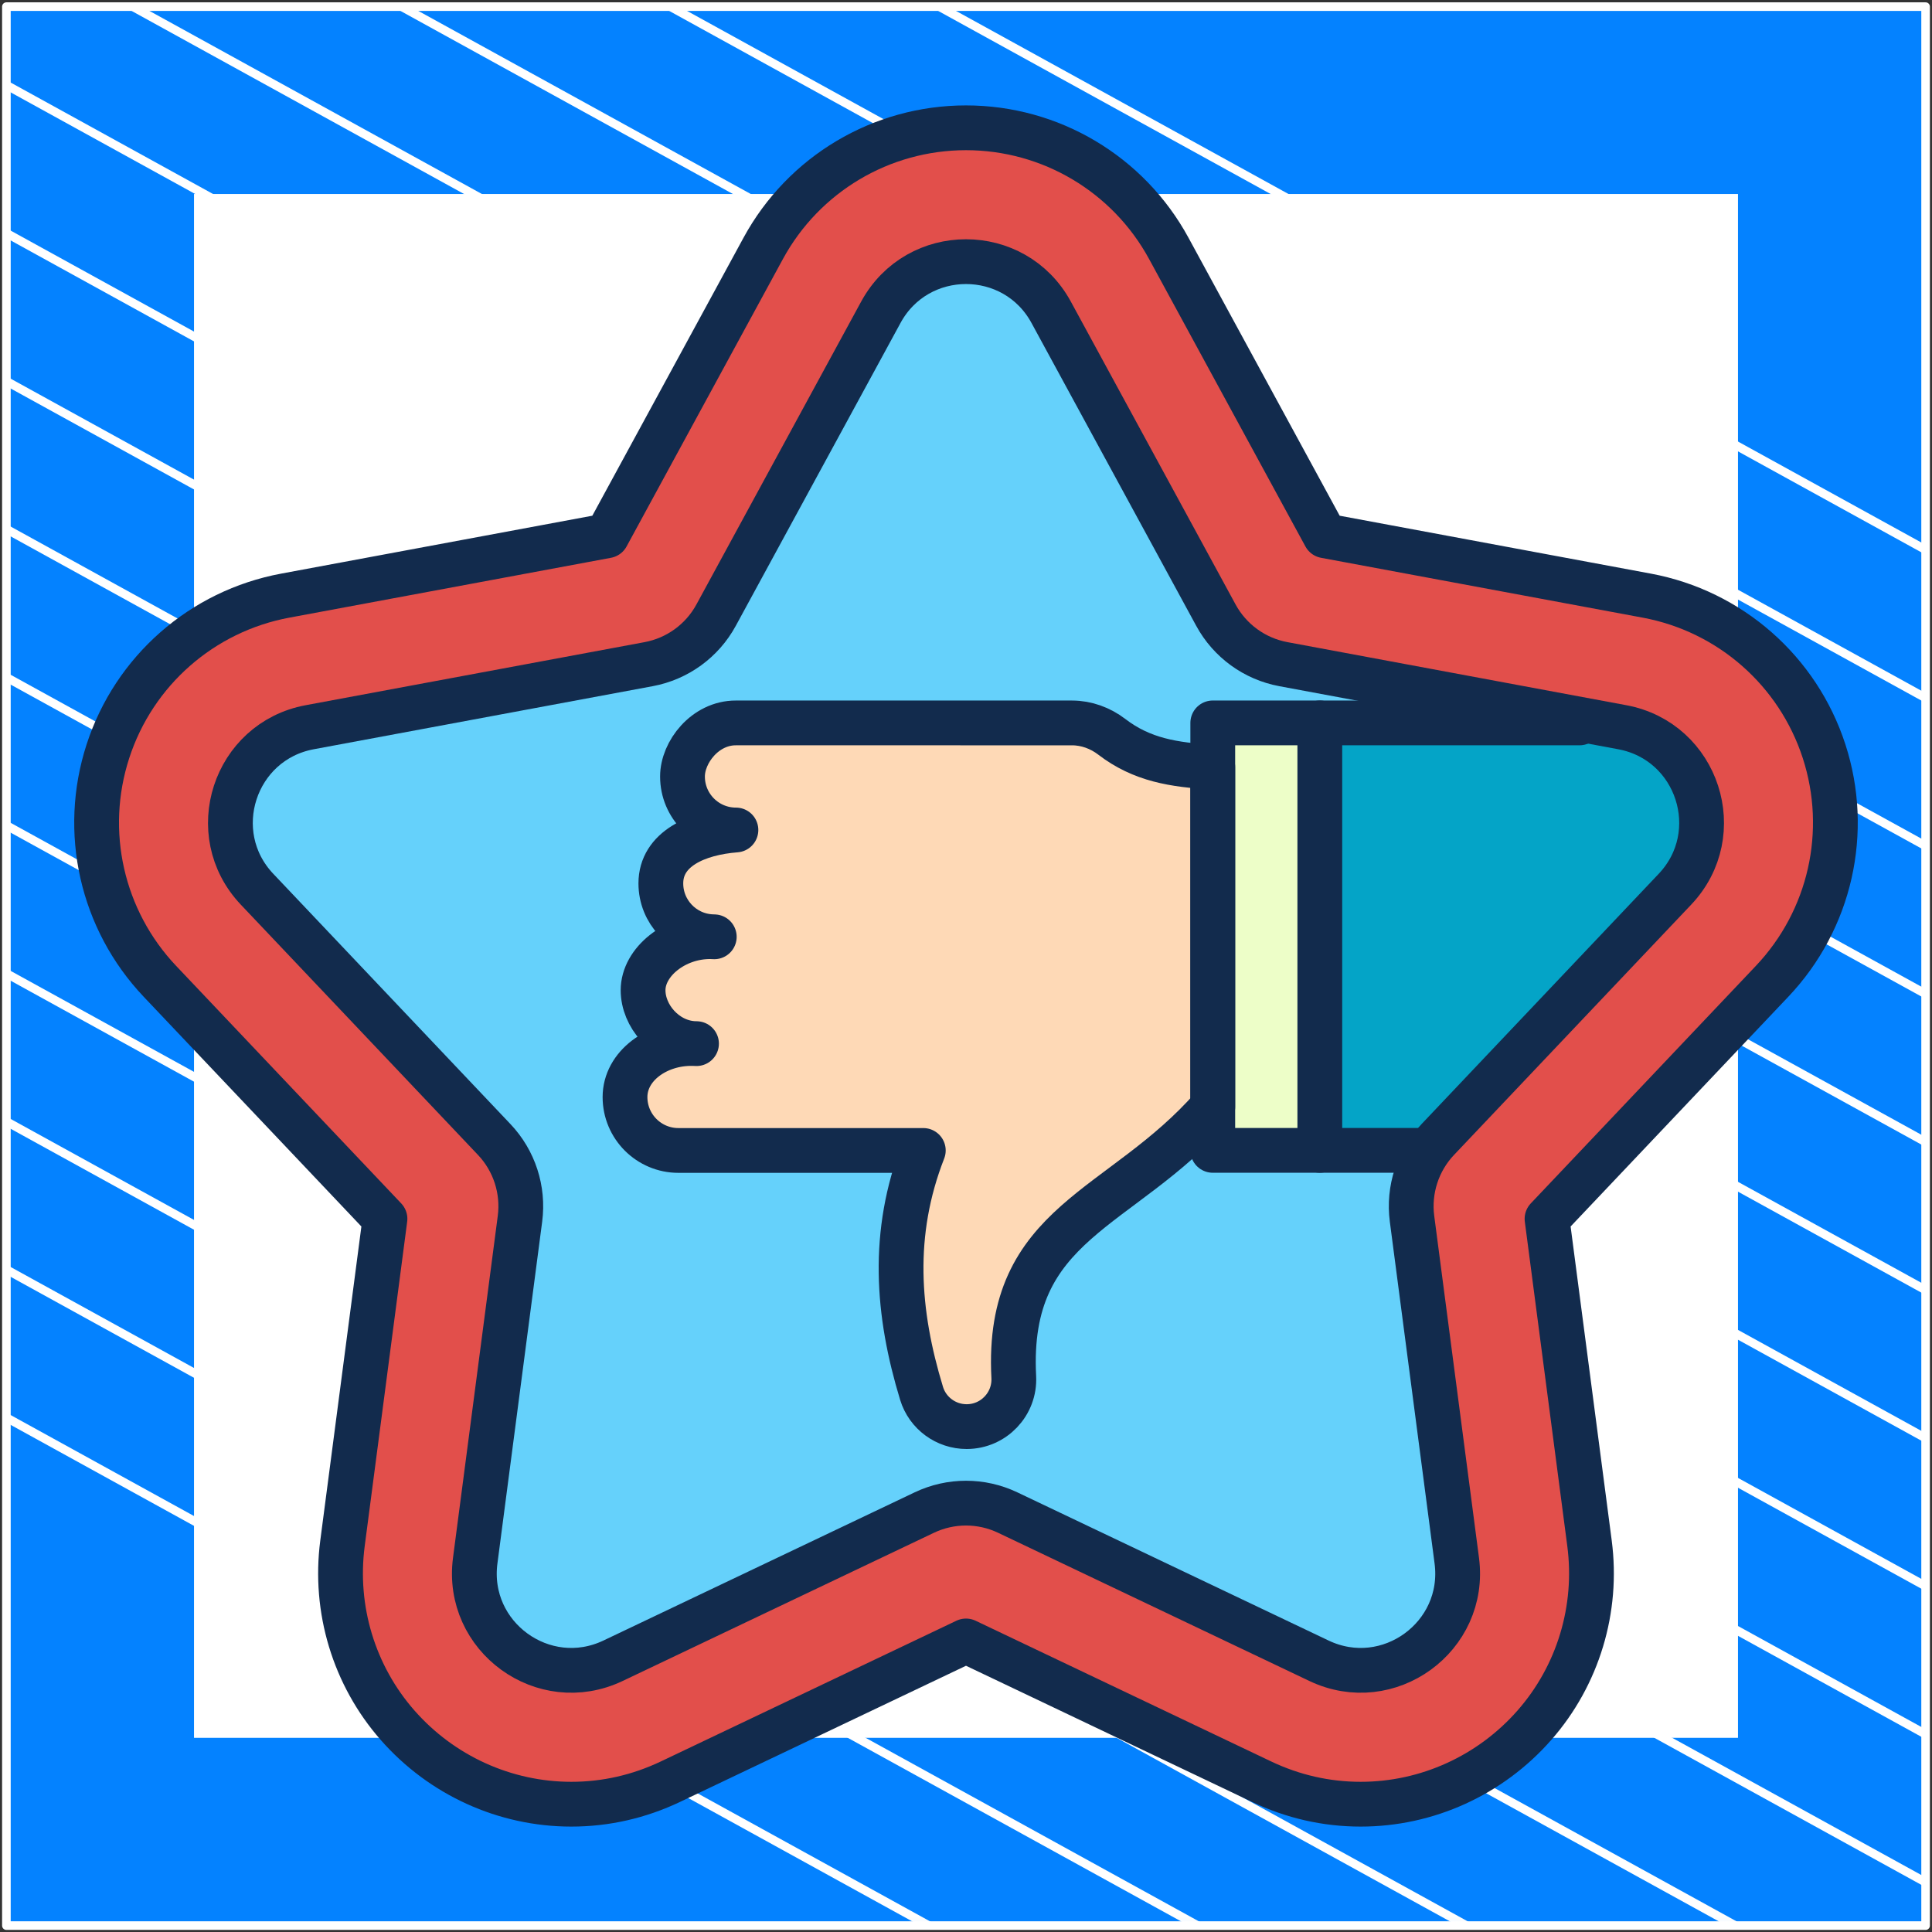
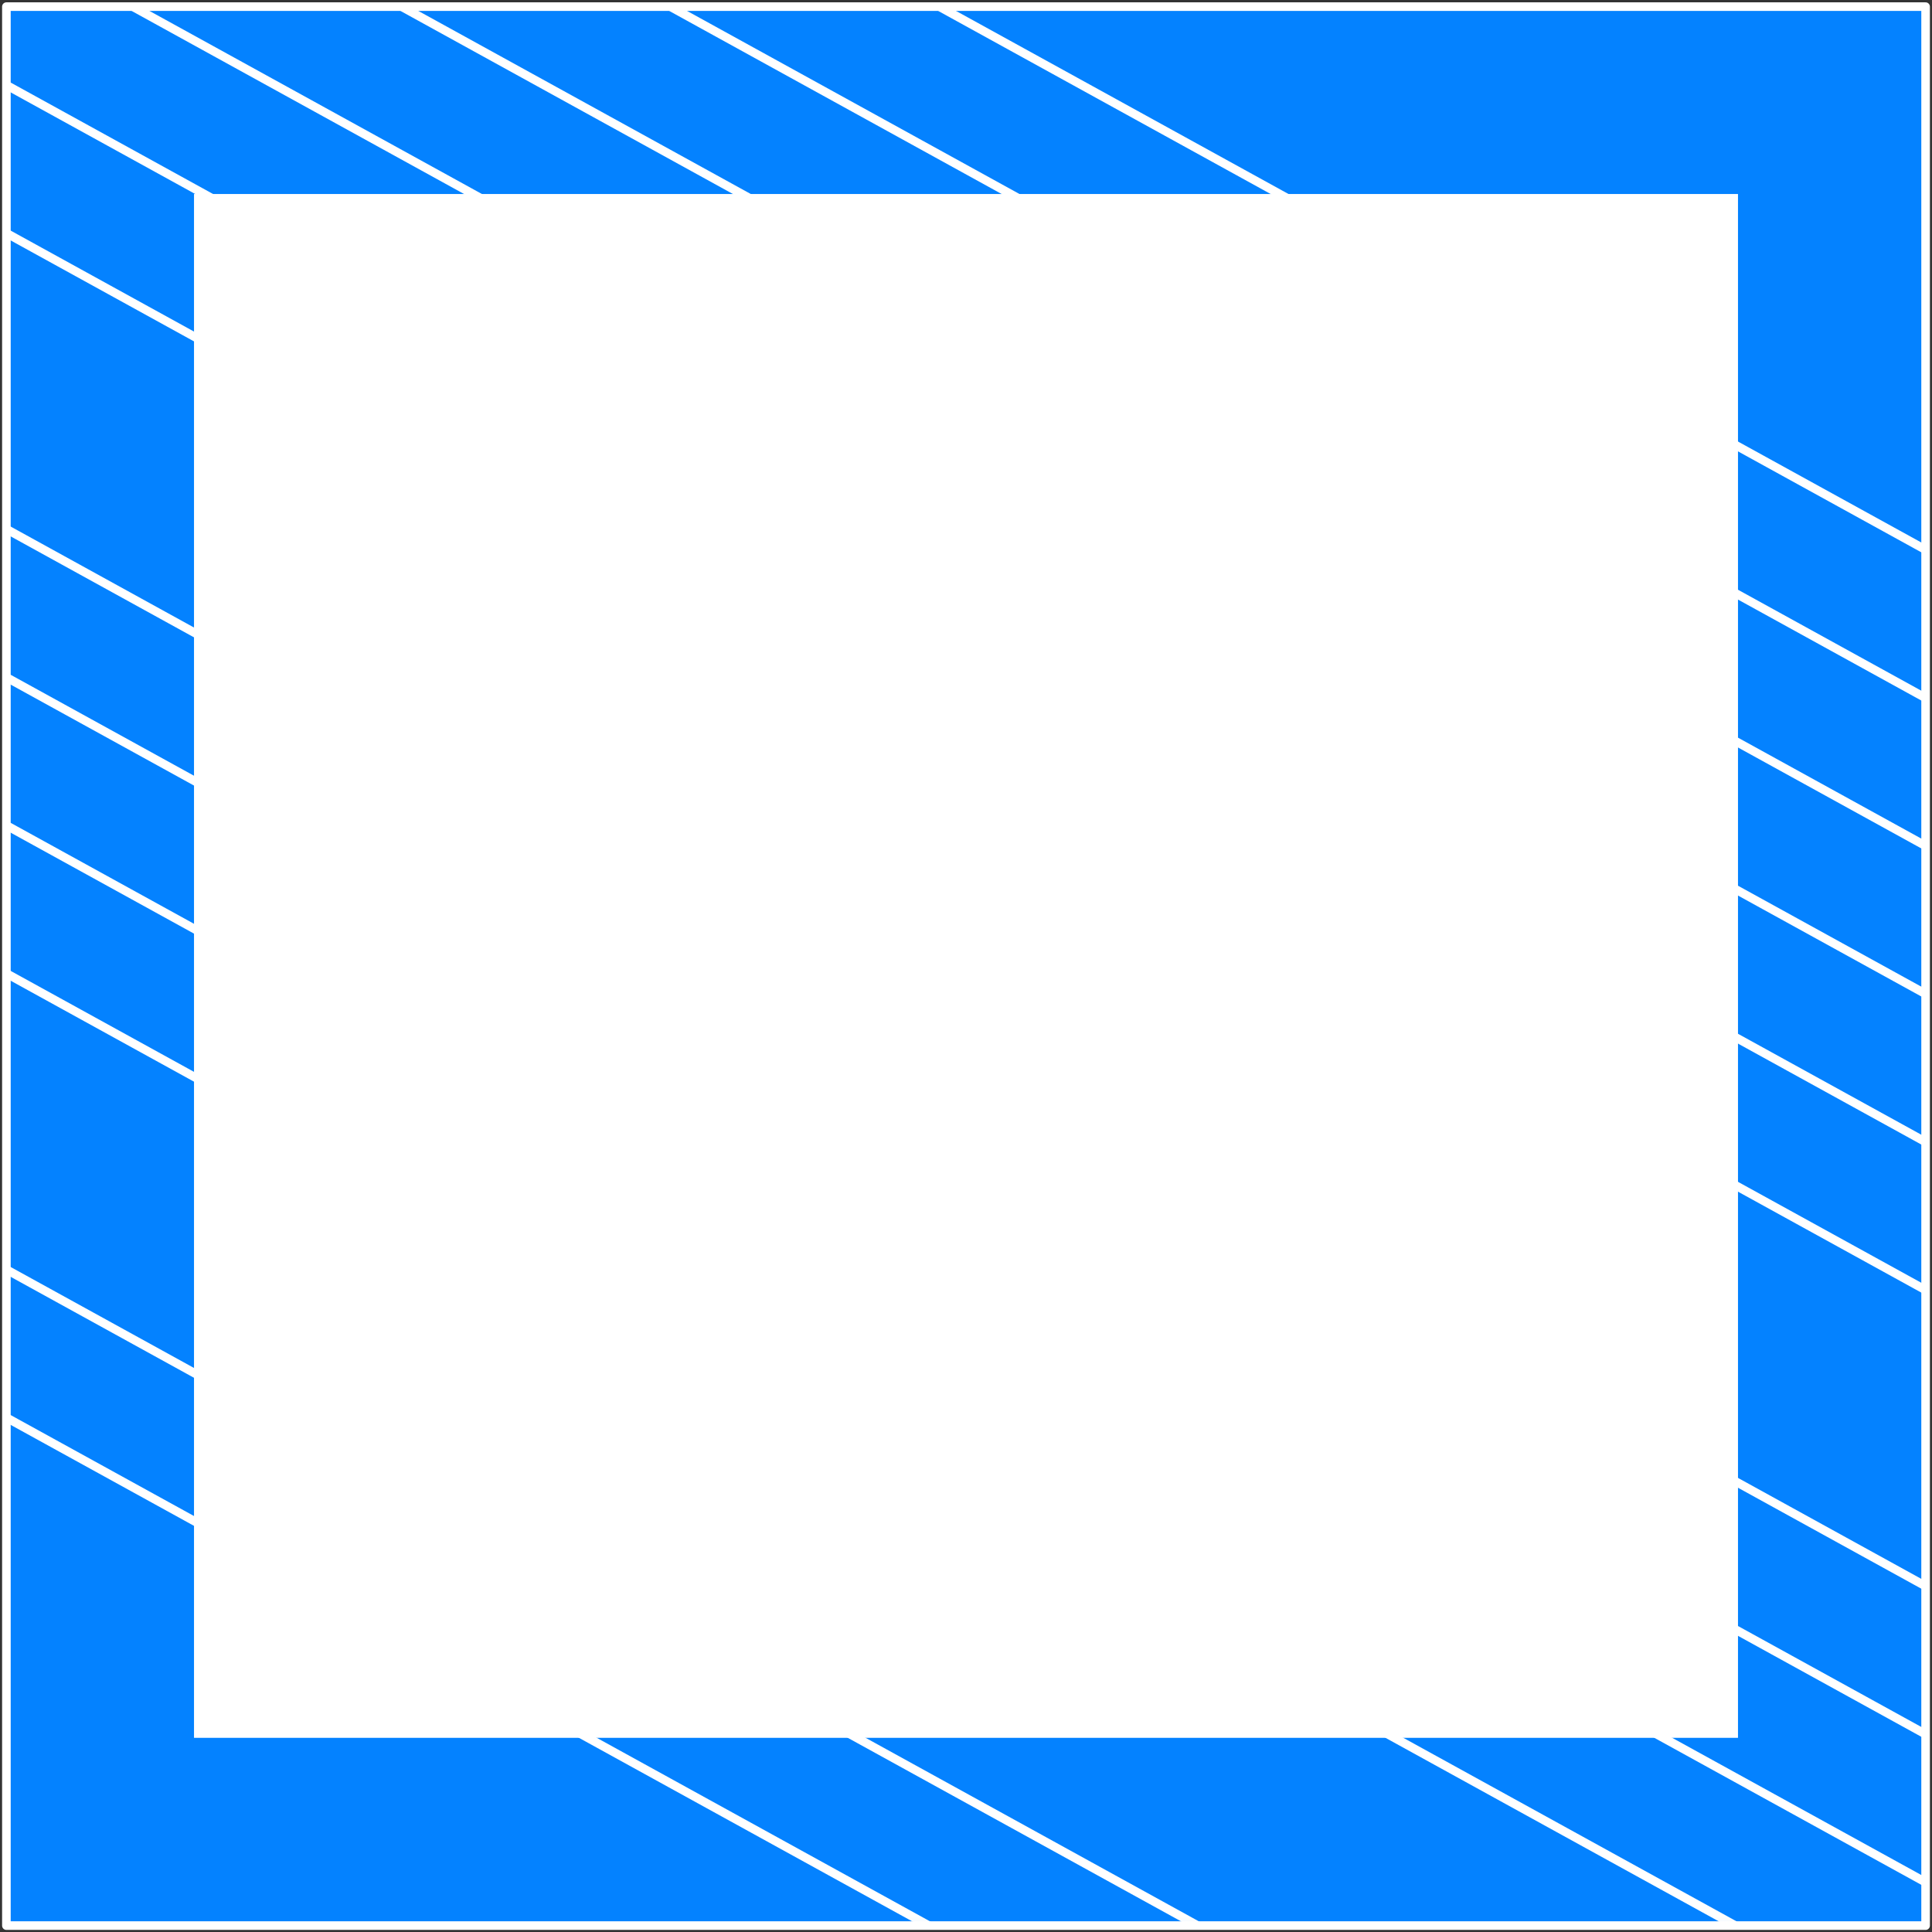
<svg xmlns="http://www.w3.org/2000/svg" width="302" height="302" viewBox="0 0 302 302" fill="none">
  <rect x="0" y="0" width="302" height="302" fill="#333333" stroke="none" />
  <path d="M301 1.038H1V301H301V1.038Z" fill="#0482FF" stroke="white" stroke-width="1.346" stroke-linejoin="round" />
  <mask id="mask0_178_6027" style="mask-type:luminance" maskUnits="userSpaceOnUse" x="1" y="1" width="300" height="300">
    <path d="M301 1H1V300.962H301V1Z" fill="white" />
  </mask>
  <g mask="url(#mask0_178_6027)">
    <path d="M-285.023 64.085L219.795 342.085" stroke="white" stroke-width="1.346" stroke-miterlimit="10" />
    <path d="M-263.954 52.544L240.932 330.581" stroke="white" stroke-width="1.346" stroke-miterlimit="10" />
-     <path d="M-242.819 41.04L261.999 319.04" stroke="white" stroke-width="1.346" stroke-miterlimit="10" />
    <path d="M-221.682 29.536L283.136 307.536" stroke="white" stroke-width="1.346" stroke-miterlimit="10" />
    <path d="M-200.545 18.032L304.272 296.032" stroke="white" stroke-width="1.346" stroke-miterlimit="10" />
    <path d="M-179.41 6.528L325.408 284.528" stroke="white" stroke-width="1.346" stroke-miterlimit="10" />
    <path d="M-158.273 -5.014L346.545 273.024" stroke="white" stroke-width="1.346" stroke-miterlimit="10" />
-     <path d="M-137.205 -16.517L367.613 261.483" stroke="white" stroke-width="1.346" stroke-miterlimit="10" />
    <path d="M-116.068 -28.021L388.749 249.979" stroke="white" stroke-width="1.346" stroke-miterlimit="10" />
    <path d="M-94.932 -39.525L409.886 238.475" stroke="white" stroke-width="1.346" stroke-miterlimit="10" />
    <path d="M-73.796 -51.029L431.023 226.971" stroke="white" stroke-width="1.346" stroke-miterlimit="10" />
    <path d="M-52.659 -62.533L452.159 215.467" stroke="white" stroke-width="1.346" stroke-miterlimit="10" />
    <path d="M-31.591 -74.075L473.227 203.963" stroke="white" stroke-width="1.346" stroke-miterlimit="10" />
    <path d="M-10.454 -85.579L494.364 192.422" stroke="white" stroke-width="1.346" stroke-miterlimit="10" />
  </g>
  <path d="M271 31H31V270.975H271V31Z" fill="white" stroke="white" stroke-width="1.346" stroke-miterlimit="10" />
  <mask id="mask1_178_6027" style="mask-type:luminance" maskUnits="userSpaceOnUse" x="11" y="11" width="280" height="280">
-     <path d="M11 11H291V291H11V11Z" fill="white" />
-   </mask>
+     </mask>
  <g mask="url(#mask1_178_6027)">
    <path d="M212.703 282.023C207.325 282.023 202.102 280.835 197.181 278.493L151 256.506L104.819 278.493C99.899 280.835 94.676 282.023 89.299 282.023C78.93 282.023 69.034 277.522 62.146 269.674C55.326 261.902 52.188 251.537 53.537 241.234L60.177 190.518L24.995 153.392C15.896 143.789 12.783 130.008 16.871 117.427C20.959 104.846 31.578 95.527 44.583 93.106L94.868 83.75L119.306 38.817C125.626 27.196 137.771 19.977 151 19.977C164.229 19.977 176.373 27.196 182.694 38.818L207.132 83.75L257.417 93.106C270.422 95.527 281.04 104.846 285.129 117.427C289.217 130.008 286.104 143.789 277.005 153.392L241.823 190.518L248.463 241.234C249.811 251.536 246.674 261.9 239.855 269.672C232.967 277.52 223.071 282.022 212.703 282.023Z" fill="#E24F4B" />
    <path d="M134.594 256.506L88.412 278.493C86.043 279.621 83.602 280.474 81.108 281.063C83.773 281.689 86.518 282.023 89.299 282.023C94.677 282.023 99.898 280.835 104.819 278.493L142.797 260.412L134.594 256.506Z" fill="#E24F4B" />
    <path d="M164.313 48.814L190.064 96.159C192.245 100.169 196.117 102.982 200.605 103.817L253.589 113.677C265.398 115.874 270.08 130.282 261.817 139L224.747 178.121C221.607 181.434 220.129 185.986 220.721 190.512L227.717 243.95C229.277 255.861 217.021 264.765 206.175 259.601L157.515 236.434C153.393 234.472 148.607 234.472 144.485 236.434L95.825 259.601C84.979 264.765 72.723 255.861 74.283 243.95L81.279 190.512C81.871 185.986 80.392 181.434 77.253 178.121L40.183 139C31.921 130.282 36.601 115.874 48.411 113.677L101.396 103.817C105.883 102.982 109.755 100.169 111.937 96.159L137.687 48.814C143.426 38.262 158.574 38.262 164.313 48.814Z" fill="#65D1FB" />
-     <path d="M72.83 87.851L94.868 83.75L119.306 38.817C125.627 27.196 137.771 19.977 151 19.977C164.229 19.977 176.373 27.196 182.694 38.818L207.132 83.75L257.417 93.107C270.422 95.527 281.041 104.846 285.129 117.427C289.217 130.009 286.104 143.789 277.005 153.392L241.823 190.519L248.463 241.234C249.812 251.536 246.674 261.901 239.855 269.671C232.967 277.52 223.071 282.022 212.703 282.023C207.325 282.023 202.102 280.836 197.181 278.493L151 256.506L104.819 278.493C99.899 280.835 94.677 282.023 89.299 282.023C78.93 282.023 69.034 277.522 62.146 269.674C55.326 261.902 52.188 251.537 53.537 241.234L60.177 190.519L24.995 153.392C15.896 143.789 12.783 130.009 16.871 117.427C20.959 104.846 31.578 95.527 44.583 93.107L72.83 87.851Z" stroke="#122B4D" stroke-width="7" stroke-miterlimit="10" stroke-linecap="round" stroke-linejoin="round" />
    <path d="M189.576 179.82V113.002L254.241 114.375C255.616 115.292 265.241 113.917 263.866 129.958C263.866 137.772 226.829 169.497 224.908 176.708L189.576 179.82Z" fill="#04A4C7" />
    <path d="M189.574 179.818H206.307V113H189.574V179.818Z" fill="#EDFEC8" />
    <path d="M115.035 129.736C110.424 129.736 106.686 125.998 106.686 121.386C106.674 117.599 110.206 112.989 115.035 113H167.56C169.815 113 171.998 113.801 173.788 115.173C178.508 118.792 183.503 119.559 189.574 119.919V173.014C175.296 189.328 157.203 190.86 158.469 215.239C158.688 219.457 155.326 222.999 151.102 222.999C147.872 222.999 144.999 220.902 144.056 217.812C140.224 205.251 139.265 192.785 144.324 179.834H106.047C101.436 179.834 97.698 176.096 97.698 171.484C97.698 166.455 103.07 162.763 108.874 163.135C104.263 163.135 100.525 158.967 100.525 154.785C100.525 150.222 105.866 146.079 111.65 146.435C107.039 146.435 103.301 142.697 103.301 138.086C103.3 132.699 108.927 130.21 115.035 129.736Z" fill="#FED9B6" />
    <path d="M111.113 146.415C106.749 146.141 103.3 142.513 103.3 138.085C103.3 132.698 108.929 130.212 115.036 129.739C110.424 129.739 106.684 125.998 106.684 121.387C106.673 117.598 110.204 112.987 115.036 113.003H134.839L167.562 113.004C169.817 113.004 171.996 113.801 173.788 115.173C178.507 118.794 183.501 119.558 189.576 119.919V173.015C175.294 189.33 157.203 190.864 158.467 215.24C158.688 219.459 155.324 223 151.1 223C149.486 223 147.963 222.478 146.72 221.563C145.483 220.654 144.53 219.357 144.057 217.813C140.226 205.253 139.262 192.785 144.326 179.833H106.044C101.438 179.833 97.698 176.098 97.698 171.486C97.698 166.621 102.719 163.011 108.299 163.113M111.113 146.415C111.291 146.42 111.474 146.426 111.651 146.437C111.468 146.437 111.291 146.431 111.113 146.415ZM111.113 146.415C105.539 146.34 100.523 150.365 100.523 154.783C100.523 158.792 103.956 162.785 108.299 163.113M108.299 163.113C108.493 163.113 108.681 163.124 108.875 163.135C108.681 163.135 108.487 163.129 108.299 163.113Z" stroke="#122B4D" stroke-width="7" stroke-miterlimit="10" stroke-linecap="round" stroke-linejoin="round" />
    <path d="M221.699 179.818H189.574V113H246.908" stroke="#122B4D" stroke-width="7" stroke-miterlimit="10" stroke-linecap="round" stroke-linejoin="round" />
    <path d="M206.307 179.818V113" stroke="#122B4D" stroke-width="7" stroke-miterlimit="10" stroke-linecap="round" stroke-linejoin="round" />
-     <path d="M237.012 165.178L224.747 178.121C221.608 181.434 220.129 185.986 220.721 190.513L227.717 243.95C229.277 255.861 217.021 264.765 206.176 259.601L157.515 236.434C153.393 234.472 148.607 234.472 144.485 236.434L95.825 259.601C84.979 264.765 72.723 255.861 74.283 243.95L81.279 190.513C81.871 185.986 80.393 181.434 77.253 178.121L40.183 139.001C31.92 130.281 36.602 115.874 48.411 113.677L101.395 103.817C105.883 102.982 109.755 100.169 111.936 96.159L137.687 48.814C143.426 38.262 158.574 38.262 164.313 48.814L190.064 96.159C192.244 100.169 196.117 102.982 200.605 103.817L253.589 113.677C265.399 115.874 270.08 130.281 261.817 139.001L237.012 165.178Z" stroke="#122B4D" stroke-width="7" stroke-miterlimit="10" stroke-linecap="round" stroke-linejoin="round" />
  </g>
</svg>